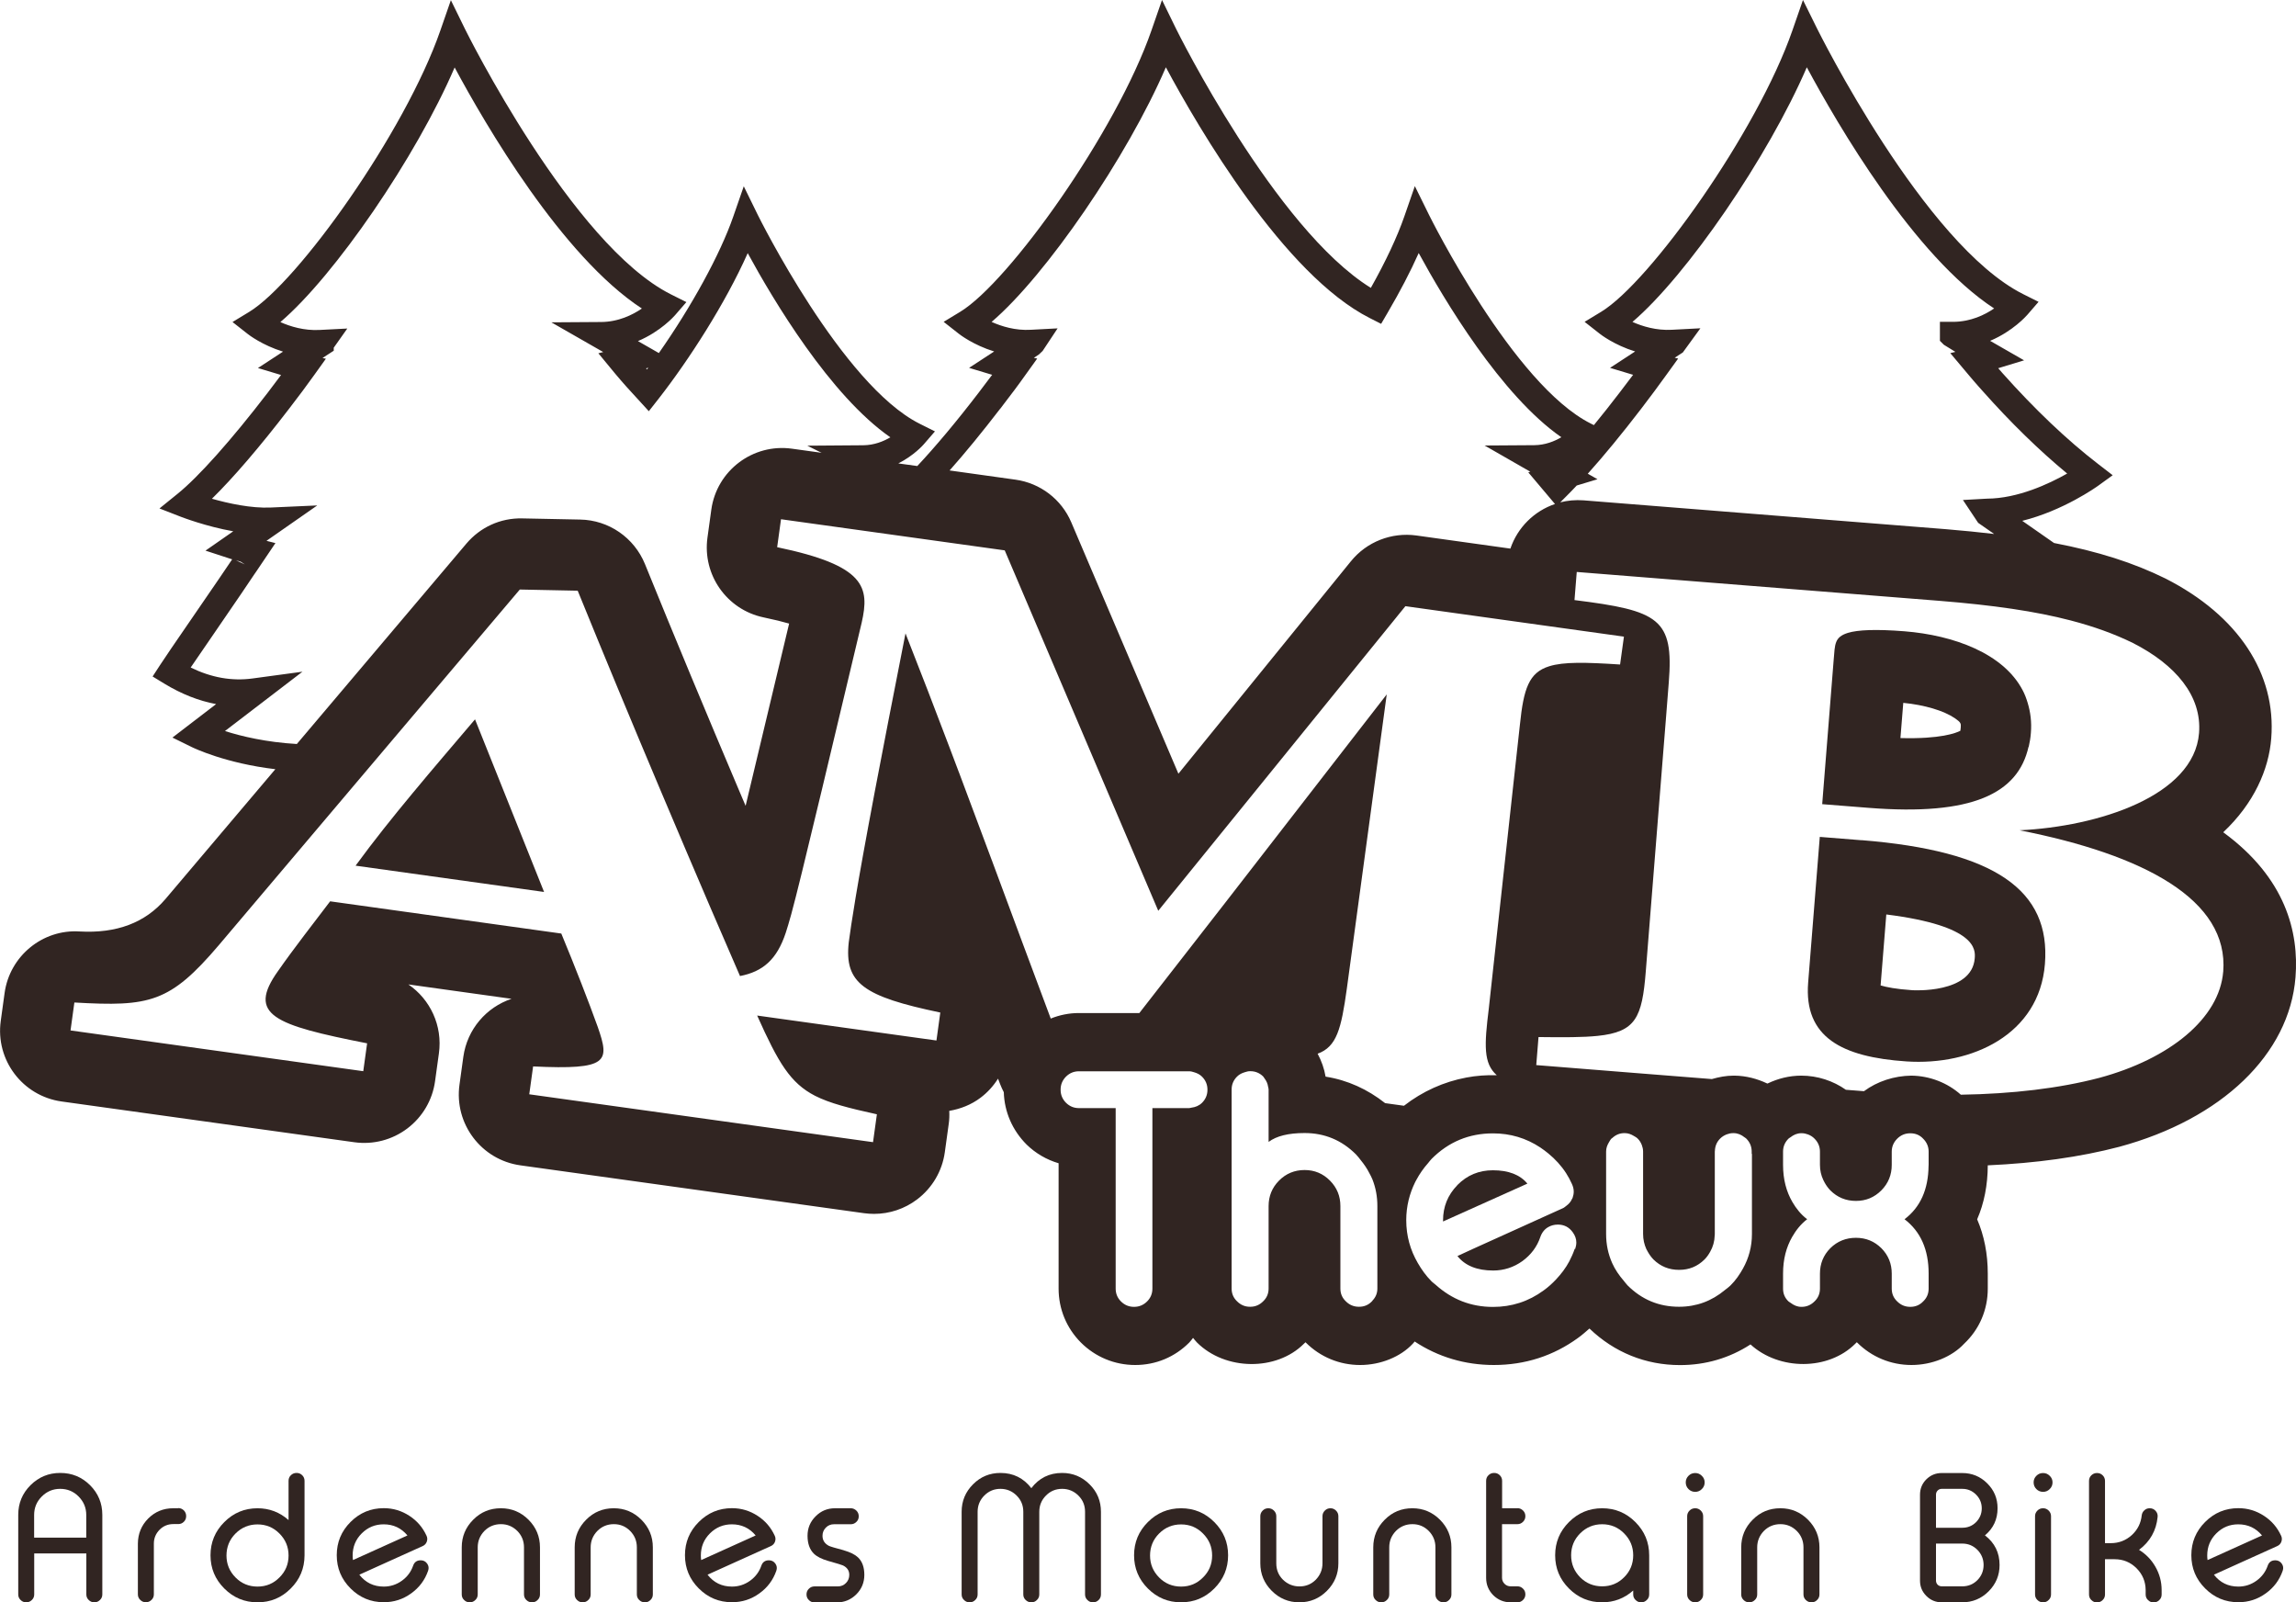
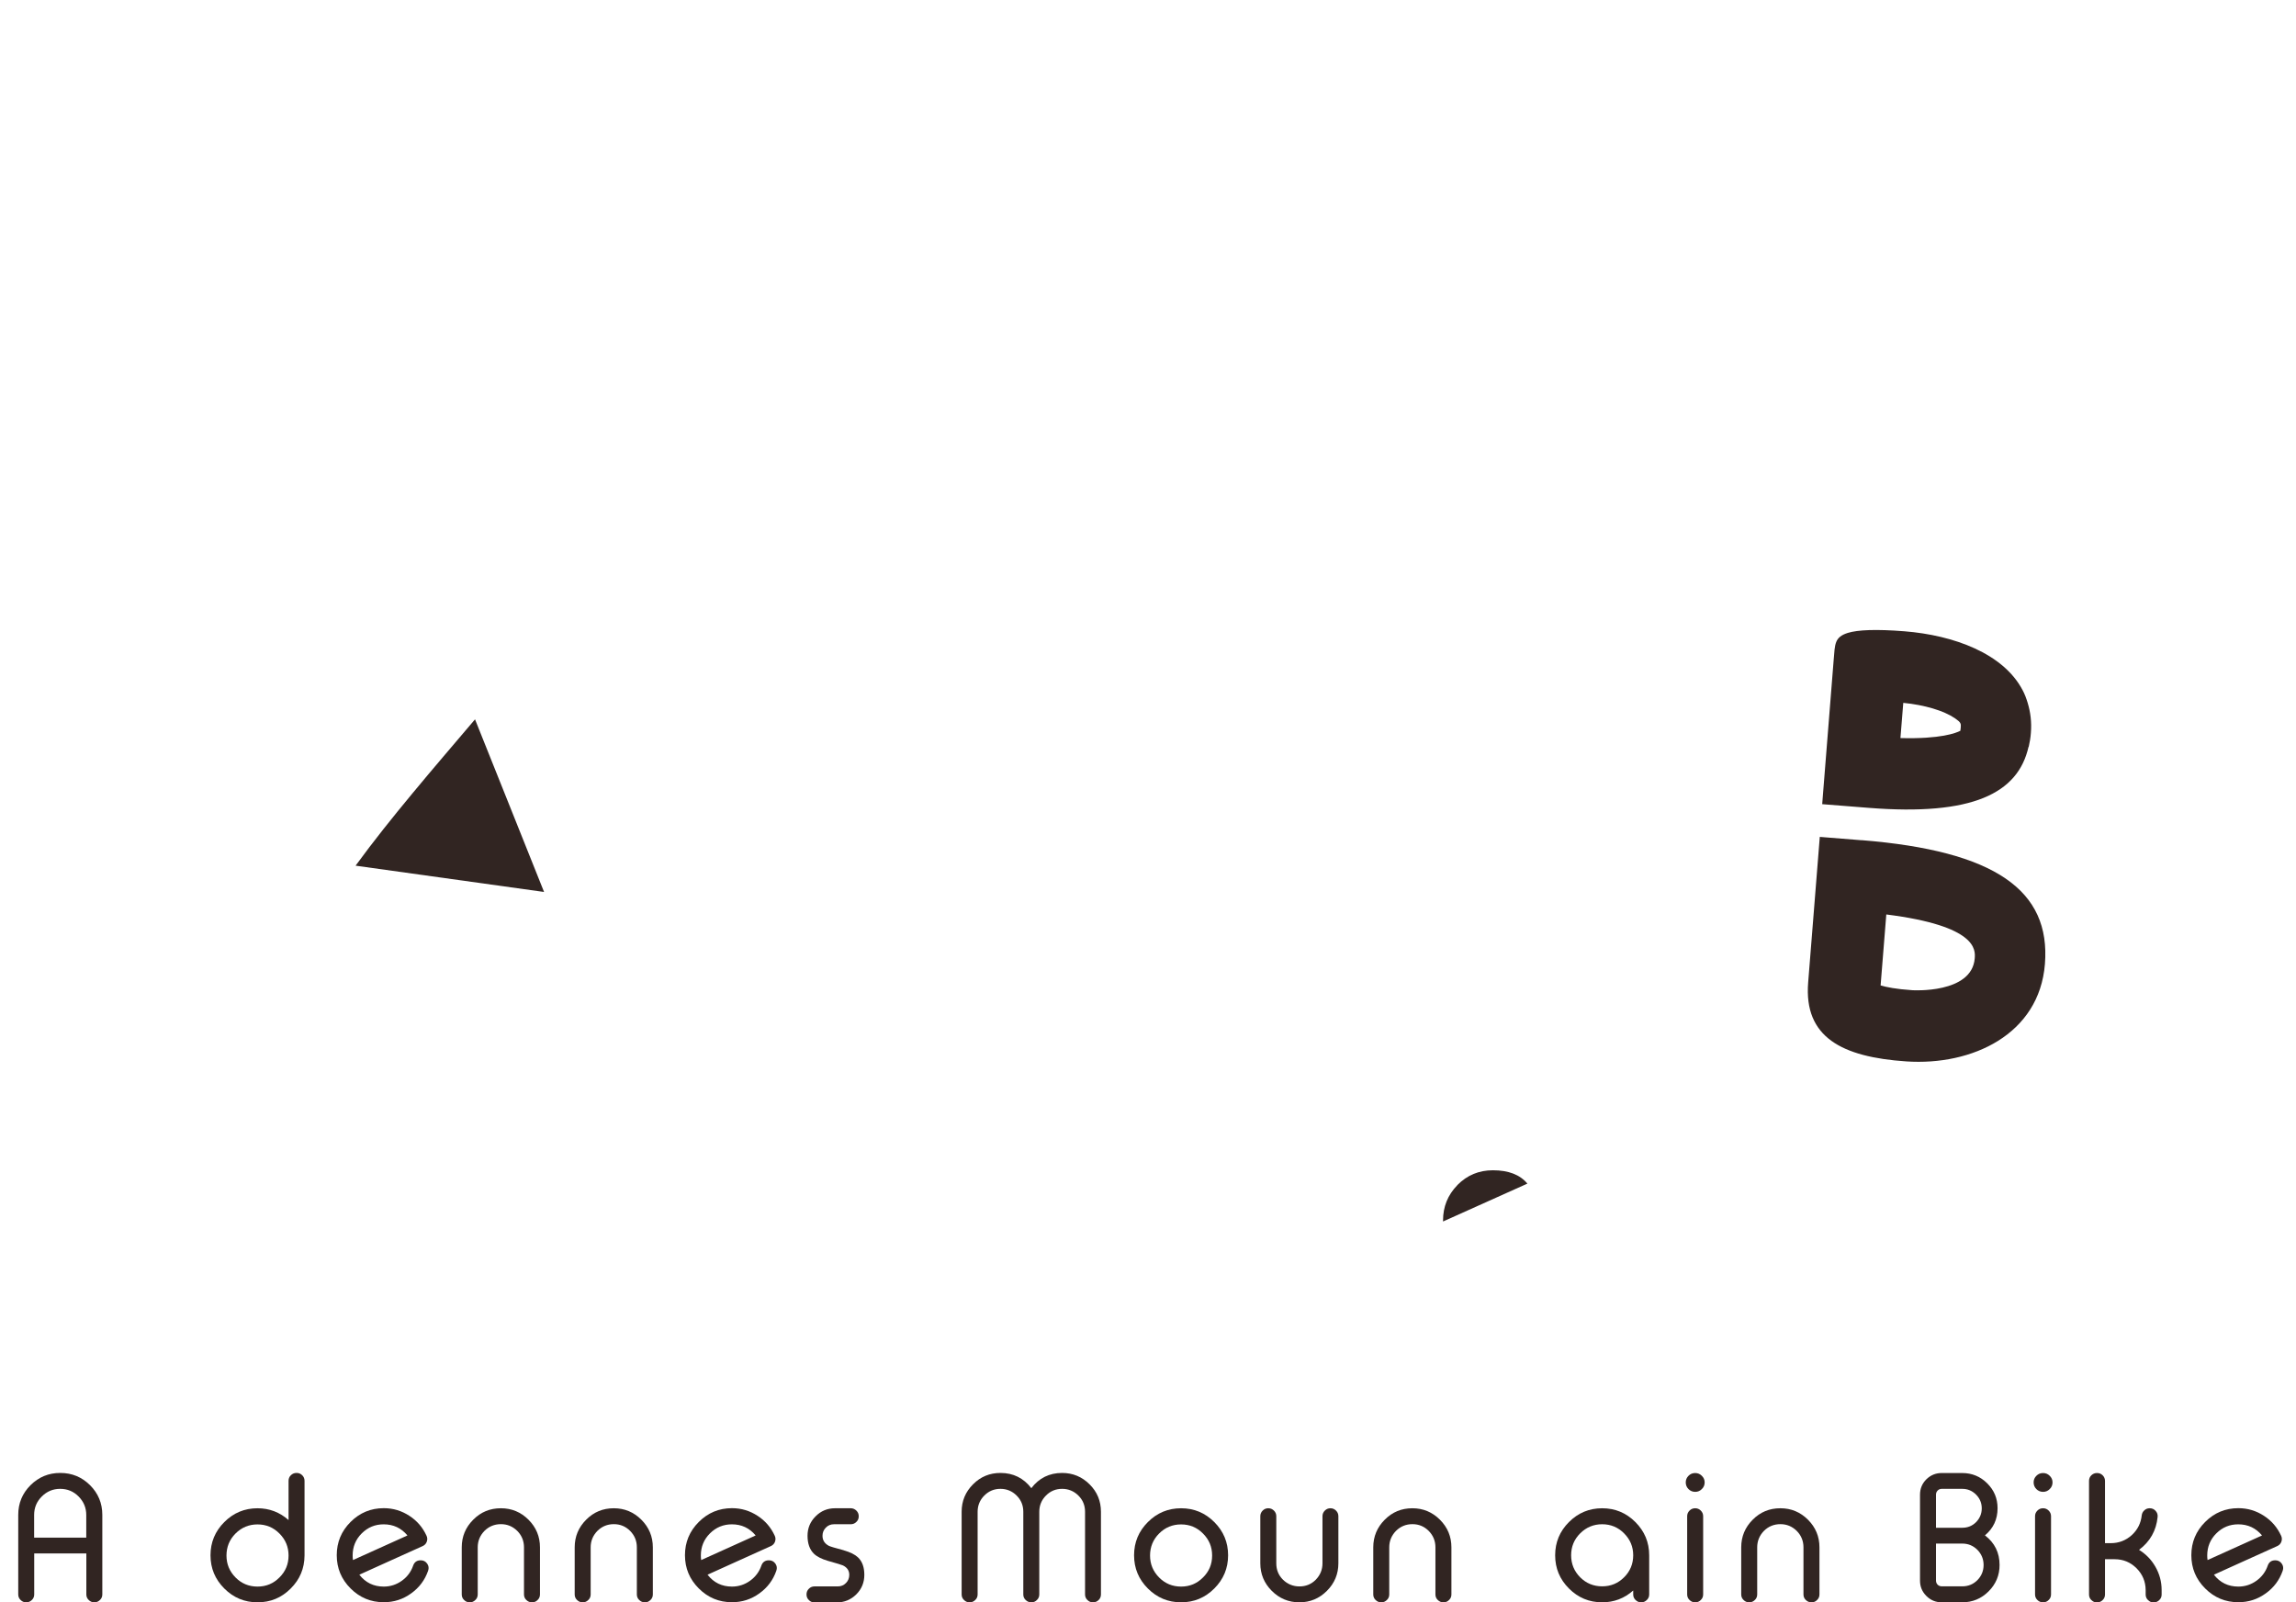
<svg xmlns="http://www.w3.org/2000/svg" id="Layer_2" data-name="Layer 2" viewBox="0 0 274.43 191.47">
  <defs>
    <style>
      .cls-1 {
        fill: #312522;
      }
    </style>
  </defs>
  <g id="Calque_2" data-name="Calque 2">
    <g>
      <path class="cls-1" d="m7.19,176.02c-1.38,0-2.56.49-3.54,1.46-.98.98-1.47,2.16-1.47,3.55v9.51c0,.26.09.48.28.66.19.19.4.28.66.28h.03c.25,0,.47-.09.66-.28.19-.18.28-.4.28-.66v-4.9h6.23v4.9c0,.26.09.48.28.66.19.19.41.28.66.28h.03c.25,0,.47-.09.66-.28.19-.18.28-.4.28-.66v-9.51c0-1.39-.49-2.57-1.47-3.55-.98-.97-2.16-1.46-3.55-1.46Zm3.12,7.73h-6.23v-2.71c0-.86.3-1.59.91-2.2.61-.61,1.34-.92,2.2-.92s1.6.3,2.21.92c.6.61.91,1.34.91,2.2v2.71Z" />
-       <path class="cls-1" d="m21.29,180.24h-.59c-1.17,0-2.17.41-2.99,1.23-.81.82-1.22,1.82-1.23,2.99v6.07c0,.26.09.48.28.66.19.19.4.28.66.28h.03c.25,0,.47-.09.66-.28.19-.18.28-.4.28-.66v-6.07c0-.64.23-1.19.68-1.65.45-.45,1-.68,1.65-.68h.59c.26,0,.48-.09.67-.28.18-.18.27-.4.27-.66v-.02c0-.26-.09-.48-.27-.67-.19-.18-.41-.28-.67-.28Z" />
      <path class="cls-1" d="m35.46,176.02h-.03c-.25,0-.47.09-.66.27-.19.18-.28.41-.28.67v4.69c-1.06-.94-2.3-1.41-3.71-1.41-1.55,0-2.87.55-3.97,1.65-1.1,1.1-1.65,2.42-1.65,3.97s.55,2.87,1.65,3.97c1.1,1.1,2.42,1.65,3.97,1.65s2.86-.54,3.96-1.64c1.1-1.09,1.65-2.41,1.66-3.95v-8.93c0-.26-.09-.48-.28-.67-.19-.18-.4-.27-.66-.27Zm-2.06,12.49c-.72.73-1.59,1.09-2.62,1.09s-1.91-.36-2.63-1.09c-.72-.73-1.08-1.6-1.08-2.62s.36-1.91,1.08-2.63c.73-.73,1.61-1.09,2.63-1.09s1.9.36,2.62,1.09c.73.73,1.09,1.6,1.09,2.63s-.36,1.9-1.09,2.62Z" />
      <path class="cls-1" d="m50.28,186.46c-.45,0-.75.21-.9.64-.25.73-.7,1.33-1.33,1.79-.65.47-1.38.71-2.18.71-1.21,0-2.18-.47-2.92-1.42.58-.26,1.84-.83,3.78-1.71,1.56-.71,2.83-1.28,3.79-1.71.24-.11.4-.28.49-.52.09-.25.08-.49-.03-.72-.45-.98-1.12-1.77-2.04-2.37-.93-.61-1.95-.92-3.07-.92-1.55,0-2.87.55-3.97,1.65-1.1,1.1-1.65,2.42-1.65,3.97s.55,2.87,1.65,3.97c1.1,1.1,2.42,1.65,3.97,1.65,1.21,0,2.3-.35,3.28-1.06.96-.69,1.63-1.58,2.02-2.7.11-.31.07-.59-.11-.85-.19-.27-.45-.4-.77-.4Zm-8.13-.58c0-1.03.36-1.91,1.08-2.63.73-.73,1.6-1.09,2.63-1.09,1.15,0,2.1.44,2.84,1.33l-6.51,2.94c-.03-.18-.04-.36-.04-.54Z" />
      <path class="cls-1" d="m59.86,180.24c-1.29,0-2.39.45-3.3,1.37-.91.91-1.37,2.01-1.37,3.3v5.63c0,.26.09.48.28.66.19.19.4.28.66.28h.03c.25,0,.47-.09.66-.28.19-.18.28-.4.28-.66v-5.63c0-.76.27-1.41.8-1.96.54-.54,1.2-.81,1.97-.81s1.41.27,1.96.81c.53.54.8,1.19.8,1.96v5.63c0,.26.09.48.28.66.19.19.41.28.67.28h.02c.26,0,.48-.09.66-.28.19-.18.28-.4.28-.66v-5.63c0-1.29-.46-2.39-1.37-3.3-.91-.91-2.01-1.37-3.29-1.37Z" />
      <path class="cls-1" d="m73.36,180.24c-1.29,0-2.39.45-3.3,1.37-.91.91-1.37,2.01-1.37,3.3v5.63c0,.26.09.48.28.66.19.19.4.28.66.28h.03c.25,0,.47-.09.66-.28.19-.18.28-.4.28-.66v-5.63c0-.76.27-1.41.8-1.96.54-.54,1.2-.81,1.97-.81s1.41.27,1.95.81c.53.54.8,1.19.8,1.96v5.63c0,.26.09.48.28.66.19.19.41.28.67.28h.02c.26,0,.48-.09.66-.28.19-.18.28-.4.28-.66v-5.63c0-1.29-.46-2.39-1.37-3.3-.91-.91-2.01-1.37-3.29-1.37Z" />
      <path class="cls-1" d="m91.9,186.46c-.45,0-.75.21-.9.64-.25.73-.7,1.33-1.33,1.79-.65.47-1.38.71-2.18.71-1.21,0-2.18-.47-2.92-1.42.58-.26,1.84-.83,3.78-1.71,1.56-.71,2.83-1.28,3.79-1.71.24-.11.4-.28.49-.52.09-.25.08-.49-.03-.72-.45-.98-1.12-1.77-2.04-2.37-.93-.61-1.95-.92-3.07-.92-1.55,0-2.87.55-3.97,1.65-1.1,1.1-1.65,2.42-1.65,3.97s.55,2.87,1.65,3.97c1.1,1.1,2.42,1.65,3.97,1.65,1.21,0,2.3-.35,3.28-1.06.96-.69,1.63-1.58,2.02-2.7.11-.31.07-.59-.11-.85-.19-.27-.45-.4-.77-.4Zm-8.13-.58c0-1.03.36-1.91,1.08-2.63.73-.73,1.61-1.09,2.63-1.09,1.15,0,2.1.44,2.84,1.33l-6.51,2.94c-.03-.18-.04-.36-.04-.54Z" />
      <path class="cls-1" d="m100.85,185.26c-1.03-.27-1.62-.45-1.78-.53-.51-.27-.76-.67-.76-1.2,0-.38.13-.7.4-.98.27-.27.59-.4.98-.4h2c.26,0,.48-.09.67-.28.19-.18.28-.4.28-.66v-.02c0-.26-.09-.48-.28-.67-.19-.18-.41-.28-.67-.28h-1.89c-.9,0-1.68.32-2.32.97-.64.64-.96,1.41-.96,2.32s.25,1.64.76,2.14c.36.35.93.64,1.69.86,1.07.3,1.66.48,1.78.54.51.25.76.62.76,1.13,0,.38-.13.71-.4.98-.27.27-.59.4-.98.4h-2.79c-.25,0-.47.09-.66.28-.19.18-.28.41-.28.67v.02c0,.26.09.48.28.66.18.19.4.28.66.28h2.68c.91,0,1.68-.32,2.33-.96.64-.64.96-1.42.96-2.33s-.25-1.61-.76-2.09c-.36-.34-.92-.62-1.69-.84Z" />
      <path class="cls-1" d="m126.95,176.02c-1.53,0-2.76.61-3.68,1.82-.93-1.21-2.16-1.82-3.69-1.82-1.28,0-2.38.45-3.28,1.36-.91.91-1.36,2-1.36,3.28v9.88c0,.26.09.48.28.66.19.19.4.28.66.28h.03c.25,0,.47-.09.66-.28.19-.18.28-.4.28-.66v-9.88c0-.76.27-1.41.8-1.94.54-.54,1.18-.8,1.93-.8s1.4.27,1.93.8c.54.53.8,1.18.8,1.94v9.88c0,.26.09.48.28.66.19.19.41.28.67.28h.02c.26,0,.48-.09.66-.28.19-.18.28-.4.28-.66v-9.88c0-.76.27-1.41.8-1.94.53-.54,1.18-.8,1.93-.8s1.41.27,1.94.8c.54.53.8,1.18.8,1.94v9.88c0,.26.09.48.28.66.18.19.4.28.66.28h.02c.26,0,.48-.09.67-.28.18-.18.27-.4.27-.66v-9.88c0-1.28-.45-2.38-1.36-3.28-.9-.9-2-1.36-3.28-1.36Z" />
      <path class="cls-1" d="m141.17,180.24c-1.55,0-2.87.55-3.97,1.65-1.1,1.1-1.65,2.42-1.65,3.97s.55,2.87,1.65,3.97c1.1,1.1,2.42,1.65,3.97,1.65s2.87-.55,3.97-1.65c1.1-1.1,1.65-2.42,1.65-3.97s-.55-2.87-1.65-3.97c-1.1-1.1-2.42-1.65-3.97-1.65Zm2.62,8.27c-.72.73-1.59,1.09-2.62,1.09s-1.91-.36-2.63-1.09c-.72-.73-1.08-1.6-1.08-2.62s.36-1.91,1.08-2.63c.73-.73,1.6-1.09,2.63-1.09s1.9.36,2.62,1.09c.73.73,1.09,1.6,1.09,2.63s-.36,1.9-1.09,2.62Z" />
      <path class="cls-1" d="m159.04,180.24h-.02c-.26,0-.48.09-.67.28-.19.19-.28.41-.28.67v5.63c0,.76-.27,1.41-.8,1.96-.54.54-1.19.8-1.95.8s-1.42-.27-1.97-.8c-.54-.54-.8-1.19-.8-1.96v-5.63c0-.26-.09-.48-.28-.67-.19-.18-.4-.28-.66-.28h-.03c-.25,0-.47.09-.66.28-.19.19-.28.41-.28.67v5.63c0,1.28.46,2.38,1.37,3.29.91.91,2.01,1.37,3.3,1.37s2.38-.46,3.29-1.37c.91-.91,1.37-2.01,1.37-3.29v-5.63c0-.26-.09-.48-.28-.67-.18-.18-.4-.28-.66-.28Z" />
      <path class="cls-1" d="m168.81,180.24c-1.29,0-2.39.45-3.3,1.37-.91.91-1.37,2.01-1.37,3.3v5.63c0,.26.09.48.28.66.19.19.4.28.66.28h.03c.25,0,.47-.09.66-.28.19-.18.28-.4.28-.66v-5.63c0-.76.27-1.41.8-1.96.54-.54,1.2-.81,1.97-.81s1.41.27,1.95.81c.53.54.8,1.19.8,1.96v5.63c0,.26.09.48.28.66.19.19.41.28.67.28h.02c.26,0,.48-.09.66-.28.19-.18.28-.4.28-.66v-5.63c0-1.29-.46-2.39-1.37-3.3-.91-.91-2.01-1.37-3.29-1.37Z" />
-       <path class="cls-1" d="m181.39,180.24h-1.85v-3.28c0-.26-.09-.48-.28-.67-.19-.18-.4-.27-.66-.27h-.03c-.25,0-.47.09-.66.27-.19.18-.28.41-.28.67v11.6c0,.8.28,1.49.85,2.07.58.57,1.27.85,2.08.85h.82c.25,0,.47-.09.66-.28.18-.18.28-.4.28-.66v-.02c0-.26-.09-.49-.28-.67-.19-.19-.41-.28-.66-.28h-.82c-.29,0-.53-.1-.73-.3-.2-.2-.3-.44-.3-.72v-6.41h1.85c.25,0,.47-.09.66-.28.18-.18.28-.4.28-.66v-.02c0-.26-.09-.48-.28-.67-.19-.18-.41-.28-.66-.28Z" />
      <path class="cls-1" d="m191.5,180.24c-1.55,0-2.87.55-3.97,1.65-1.1,1.1-1.65,2.42-1.65,3.97s.55,2.87,1.65,3.97c1.1,1.1,2.42,1.65,3.97,1.65,1.41,0,2.65-.47,3.71-1.41v.47c0,.26.09.48.28.66.19.19.4.28.66.28h.03c.25,0,.47-.09.66-.28.19-.18.28-.4.28-.66v-4.68c0-1.55-.55-2.87-1.65-3.97-1.1-1.1-2.42-1.65-3.97-1.65Zm2.62,8.25c-.72.72-1.59,1.08-2.62,1.08s-1.91-.36-2.63-1.08c-.72-.73-1.08-1.6-1.08-2.63s.36-1.9,1.08-2.62c.73-.73,1.61-1.09,2.63-1.09s1.9.36,2.62,1.09c.73.73,1.09,1.6,1.09,2.62s-.36,1.91-1.09,2.63Z" />
      <path class="cls-1" d="m202.62,176.03c-.32,0-.58.11-.8.33-.22.22-.33.48-.33.79s.11.58.33.8c.22.22.49.33.8.33s.57-.11.79-.33c.23-.22.34-.49.34-.8s-.11-.57-.34-.79c-.22-.22-.48-.33-.79-.33Z" />
      <path class="cls-1" d="m202.63,180.24h-.02c-.26,0-.48.09-.67.28-.19.19-.28.41-.28.67v9.35c0,.26.09.48.28.66.18.19.41.28.67.28h.02c.26,0,.48-.09.66-.28.19-.18.28-.4.28-.66v-9.35c0-.26-.09-.48-.28-.67-.18-.18-.4-.28-.66-.28Z" />
      <path class="cls-1" d="m212.79,180.24c-1.29,0-2.39.45-3.3,1.37-.91.91-1.37,2.01-1.37,3.3v5.63c0,.26.09.48.28.66.19.19.4.28.66.28h.03c.25,0,.47-.09.66-.28.19-.18.28-.4.28-.66v-5.63c0-.76.27-1.41.8-1.96.54-.54,1.2-.81,1.97-.81s1.41.27,1.96.81c.53.54.8,1.19.8,1.96v5.63c0,.26.09.48.28.66.19.19.41.28.67.28h.02c.26,0,.48-.09.66-.28.19-.18.28-.4.28-.66v-5.63c0-1.29-.46-2.39-1.37-3.3-.91-.91-2.01-1.37-3.29-1.37Z" />
      <path class="cls-1" d="m237.25,183.48c1.01-.84,1.51-1.92,1.51-3.24,0-1.17-.41-2.16-1.24-2.98-.82-.82-1.82-1.23-2.99-1.23h-2.45c-.71,0-1.32.25-1.83.75-.51.51-.76,1.12-.76,1.84v10.27c0,.71.25,1.32.76,1.83.51.51,1.12.76,1.83.76h2.45c1.23,0,2.29-.44,3.16-1.31.87-.87,1.31-1.92,1.31-3.15,0-1.47-.58-2.65-1.75-3.54Zm-5.85-4.87c0-.19.07-.36.2-.49.14-.14.3-.2.49-.2h2.45c.65,0,1.19.23,1.65.69.45.45.68,1,.68,1.64s-.23,1.19-.68,1.65c-.45.45-1,.67-1.65.67h-3.14s0-3.94,0-3.94Zm4.95,10.22c-.5.5-1.1.74-1.81.74h-2.45c-.19,0-.36-.07-.49-.19-.13-.14-.2-.3-.2-.5v-4.42h3.14c.71,0,1.31.25,1.81.75.49.5.74,1.11.74,1.81s-.25,1.31-.74,1.81Z" />
      <path class="cls-1" d="m244.21,180.24h-.02c-.26,0-.48.09-.67.28-.19.19-.28.41-.28.67v9.35c0,.26.09.48.28.66.18.19.41.28.67.28h.02c.26,0,.48-.09.66-.28.19-.18.28-.4.28-.66v-9.35c0-.26-.09-.48-.28-.67-.18-.18-.4-.28-.66-.28Z" />
      <path class="cls-1" d="m244.2,176.03c-.32,0-.58.11-.8.33-.22.22-.33.48-.33.79s.11.58.33.8c.22.22.49.33.8.33s.57-.11.79-.33c.23-.22.34-.49.34-.8s-.11-.57-.34-.79c-.22-.22-.48-.33-.79-.33Z" />
      <path class="cls-1" d="m255.67,185.21c1.32-.99,2.06-2.3,2.22-3.93.03-.28-.05-.52-.24-.73-.18-.2-.41-.31-.69-.31h-.03c-.24,0-.45.08-.63.25-.18.16-.28.36-.31.6-.1.93-.49,1.72-1.19,2.36-.71.64-1.55.96-2.5.96h-.7v-7.44c0-.26-.09-.48-.28-.67-.19-.18-.4-.27-.66-.27h-.03c-.25,0-.47.09-.66.27-.19.18-.28.41-.28.67v13.58c0,.26.09.48.28.66.19.19.4.28.66.28h.03c.25,0,.47-.09.66-.28.19-.18.28-.4.28-.66v-4.22h1.15c1.02,0,1.9.36,2.62,1.08.72.72,1.08,1.59,1.09,2.61v.53c0,.26.09.48.28.66.19.19.4.28.66.28h.03c.25,0,.47-.09.66-.28.19-.18.28-.4.28-.66v-.53c0-1-.25-1.93-.75-2.8-.48-.84-1.13-1.5-1.95-2.01Z" />
      <path class="cls-1" d="m271.95,186.46c-.45,0-.75.21-.9.64-.25.73-.7,1.33-1.33,1.79-.65.47-1.38.71-2.18.71-1.21,0-2.18-.47-2.92-1.42.58-.26,1.84-.83,3.78-1.71,1.56-.71,2.83-1.28,3.79-1.71.24-.11.4-.28.49-.52.09-.25.08-.49-.03-.72-.45-.98-1.12-1.77-2.04-2.37-.93-.61-1.95-.92-3.07-.92-1.55,0-2.87.55-3.97,1.65-1.1,1.1-1.65,2.42-1.65,3.97s.55,2.87,1.65,3.97c1.1,1.1,2.42,1.65,3.97,1.65,1.21,0,2.3-.35,3.28-1.06.96-.69,1.63-1.58,2.02-2.7.11-.31.07-.59-.11-.85-.19-.27-.45-.4-.77-.4Zm-8.13-.58c0-1.03.36-1.91,1.08-2.63.73-.73,1.6-1.09,2.63-1.09,1.15,0,2.1.44,2.84,1.33l-6.51,2.94c-.03-.18-.04-.36-.04-.54Z" />
      <path class="cls-1" d="m222.5,100.41l-4.99-.4-1.39,17.41c-.52,6.53,4.03,8.9,11.73,9.42,7.85.53,15.9-3.21,16.57-11.64.7-8.8-5.95-13.52-21.93-14.8Zm13.53,14.12c-.34,4.24-7.41,3.81-7.48,3.8-1.94-.13-3.1-.37-3.77-.57l.68-8.48c10.88,1.37,10.65,4.24,10.57,5.25Z" />
-       <path class="cls-1" d="m265.74,99.45c3.67-3.45,5.44-7.5,5.73-11.21.62-7.74-3.95-14.68-12.63-19.1-3.83-1.89-8.07-3.24-13.33-4.25l-3.8-2.65c4.91-1.22,8.86-4.04,9.07-4.19l1.74-1.26-1.7-1.31c-3.77-2.9-7.63-6.58-11.49-10.91l-.4-.46s-.06-.07-.09-.11l3.09-.94-4.06-2.33c2.73-1.15,4.34-2.99,4.44-3.1l1.35-1.56-1.84-.92c-11.84-5.94-24.49-31.46-24.62-31.71L215.5,0l-1.26,3.63c-4.19,12.08-17,30.07-22.86,33.63l-1.98,1.2,1.82,1.43c.1.08,1.72,1.34,4.22,2.11l-3,1.96,2.76.83-.14.18c-.48.65-.97,1.29-1.45,1.91-1.06,1.39-2.1,2.7-3.1,3.92l-.38-.19c-9.27-4.65-19.22-24.72-19.32-24.92l-1.7-3.45-1.26,3.63c-.84,2.42-2.21,5.35-4,8.53-11.44-7.08-23.16-30.71-23.28-30.96L138.89,0l-1.26,3.63c-4.19,12.08-17,30.07-22.86,33.63l-1.98,1.2,1.82,1.43c.1.08,1.72,1.34,4.22,2.11l-3,1.96,2.76.83c-.05.06-.09.12-.14.18-.49.65-.97,1.29-1.45,1.92-2.67,3.49-5.21,6.51-7.36,8.8l-2.25-.31h-.02c1.87-.95,2.96-2.19,3.03-2.27l1.35-1.56-1.84-.92c-9.27-4.65-19.22-24.72-19.32-24.92l-1.69-3.45-1.26,3.63c-1.57,4.52-4.97,10.71-8.89,16.3l-2.5-1.43c2.73-1.15,4.34-2.99,4.44-3.1l1.35-1.56-1.84-.92c-11.85-5.94-24.5-31.46-24.62-31.71l-1.69-3.45-1.26,3.63c-4.19,12.08-17,30.07-22.86,33.63l-1.98,1.2,1.82,1.43c.1.08,1.72,1.34,4.22,2.11l-3,1.96,2.76.83-.14.19c-.48.65-.96,1.28-1.44,1.91-4.34,5.66-8.28,10.08-10.8,12.11l-2.15,1.74,2.57,1c.17.06,2.94,1.14,6.25,1.73l-3.32,2.31,3.06,1s.04.01.13.04c-.53.79-1.05,1.56-1.56,2.3-1.42,2.08-2.7,3.95-3.8,5.54-1.5,2.18-2.63,3.83-3.25,4.78l-.9,1.38,1.41.86c2.04,1.24,4.1,2.05,6.18,2.44l-5.22,4,2.32,1.14c.27.13,4.05,1.94,9.98,2.64l-13.13,15.51q-3.63,4.26-10.28,3.88c-4.41-.28-8.34,2.94-8.95,7.35l-.46,3.34c-.65,4.67,2.61,8.98,7.28,9.63l34.99,4.87c2.25.31,4.52-.28,6.33-1.65s3-3.39,3.31-5.64l.46-3.33c.46-3.31-1.04-6.46-3.65-8.24l12.33,1.72c-3,1-5.3,3.63-5.76,6.93l-.46,3.33c-.65,4.67,2.61,8.99,7.28,9.64l41.09,5.72c.39.05.79.08,1.18.08,1.85,0,3.66-.6,5.15-1.73,1.81-1.37,3-3.39,3.31-5.64l.46-3.33c.08-.54.1-1.08.07-1.61,1.34-.23,2.63-.73,3.74-1.57.84-.63,1.54-1.41,2.09-2.28.08.22.16.44.25.65.13.34.28.66.44.97.07,2.33,1.01,4.54,2.73,6.26,1.08,1.05,2.39,1.81,3.82,2.23v14.98c0,2.44.95,4.72,2.66,6.44,1.73,1.73,4.04,2.69,6.5,2.69s4.73-.95,6.46-2.69c.17-.17.3-.37.45-.55.16.18.3.39.47.55,3.39,3.38,9.5,3.43,12.77.16.07-.06.13-.13.2-.19.02.02.03.03.05.05,1.73,1.72,4.03,2.67,6.48,2.67s4.84-.98,6.29-2.54c.09-.08.15-.18.23-.27,2.78,1.84,6,2.81,9.46,2.81,3.74,0,7.13-1.1,10.07-3.24.49-.35.92-.74,1.36-1.12,2.97,2.85,6.71,4.37,10.83,4.37,3.07,0,5.93-.85,8.42-2.47,3.43,3.14,9.31,3.13,12.52-.08.06-.06.12-.12.18-.18.01.01.02.02.04.03,1.73,1.73,4.04,2.69,6.5,2.69s4.85-.99,6.29-2.54c1.83-1.72,2.83-4.06,2.83-6.59v-1.78c0-2.37-.43-4.55-1.27-6.5.84-1.93,1.26-4.1,1.27-6.45,5.74-.26,11.01-.98,15.7-2.21,12.27-3.31,20.35-11.07,21.08-20.26.43-5.42-1.19-11.88-8.62-17.32Zm-77.25-41.44l2.45-.74-1.16-.66c1.95-2.17,4.11-4.8,6.38-7.76.49-.64.98-1.29,1.6-2.12.47-.63.94-1.28,1.41-1.93l1.41-1.95-.41-.1.97-.63,2.1-2.89-3.42.18c-1.85.1-3.51-.41-4.7-.94,6.52-5.56,16.23-19.74,20.84-30.43,3.65,6.8,12.81,22.57,22.39,28.82-1.12.77-2.81,1.59-4.89,1.6h-1.59s0,2.27,0,2.27l.47.47,1.38.85-.61.15,2.06,2.45c.44.53.9,1.06,1.35,1.57l.42.47c3.38,3.81,6.79,7.13,10.14,9.9-2.15,1.22-5.89,2.98-9.58,3l-2.88.16,1.82,2.73,1.91,1.33c-1.8-.21-3.69-.4-5.74-.57l-43.35-3.45c-.96-.07-1.89.02-2.77.24l.78-.78c.39-.39.8-.81,1.21-1.25Zm-68.94-9.16c.49-.63.98-1.29,1.48-1.95l.14-.18c.47-.63.94-1.27,1.4-1.92l1.4-1.95-.4-.09.61-.4.44-.42,1.79-2.7-3.19.17c-1.87.11-3.51-.41-4.7-.94,6.52-5.56,16.23-19.74,20.83-30.43,3.9,7.27,14.12,24.8,24.39,29.98l1.34.68.76-1.3c1.49-2.54,2.75-4.96,3.73-7.16,3.03,5.57,9.85,17.02,17.05,22.01-.83.49-1.94.94-3.25.95l-5.92.04,5.46,3.13-.24.08,3.19,3.78c-2.48.84-4.47,2.8-5.33,5.33l-11.25-1.57c-2.96-.4-5.92.75-7.81,3.08l-20.62,25.39-12.8-30.03c-1.17-2.76-3.71-4.7-6.68-5.11l-7.87-1.1c1.85-2.08,3.89-4.57,6.05-7.38Zm-42.06-4.91c-.05.07-.11.14-.16.21l-.02-.03s-.06-.07-.09-.1l.27-.08Zm-50.59,43.41l9.25-7.08-5.98.81c-2.47.33-4.9-.1-7.38-1.31.6-.88,1.36-1.98,2.25-3.28,1.09-1.59,2.38-3.46,3.8-5.55.52-.76,1.06-1.56,1.55-2.3.08-.1.14-.2.23-.33l2.3-3.41-1.07-.27,6.07-4.23-5.54.25c-2.37.11-5.11-.5-7.05-1.05,2.53-2.48,5.72-6.19,9.21-10.74.49-.64.98-1.29,1.61-2.12.47-.63.94-1.28,1.41-1.93l1.39-1.94-.4-.09,1.34-.87v-.36l1.62-2.29-3.3.17c-1.86.1-3.51-.41-4.7-.94,6.52-5.56,16.23-19.74,20.83-30.43,3.65,6.8,12.81,22.56,22.38,28.81-1.13.77-2.82,1.6-4.88,1.61l-5.94.04,6.2,3.55-.58.15,2.03,2.46c.45.53.9,1.06,1.35,1.56l2.65,2.9,1.17-1.49c3.61-4.62,7.98-11.39,10.65-17.4,3.03,5.57,9.85,17.02,17.05,22.01-.83.49-1.94.94-3.25.95l-6.68.05,1.71.85-3.54-.49c-4.67-.65-8.99,2.61-9.64,7.28l-.46,3.34c-.62,4.45,2.31,8.62,6.71,9.54,1.3.27,2.29.52,3.05.74-2.13,8.94-3.69,15.49-4.86,20.35-.12.5-.23.97-.34,1.43-.2-.48-.4-.95-.61-1.43-4.12-9.71-7.95-18.91-11.42-27.46-1.29-3.16-4.33-5.26-7.74-5.32l-6.92-.14c-2.63-.06-5.03,1.06-6.69,3.02l-20.26,23.94c-3.65-.21-6.62-.92-8.56-1.54Zm1.3-20.39c.16.05.34.1.56.16l.51.33-1.07-.49Zm116.12,63.28c0,.6-.22,1.12-.65,1.55-.36.35-.79.52-1.27.58-.09.01-.17.05-.26.05h-4.4v21.57c0,.6-.21,1.11-.63,1.53-.43.43-.95.65-1.55.65h-.03c-.6,0-1.12-.22-1.55-.65-.42-.42-.63-.93-.63-1.53v-21.57h-4.4c-.59,0-1.1-.21-1.53-.63-.43-.43-.65-.95-.65-1.55v-.04c0-.6.22-1.12.65-1.55.43-.42.94-.63,1.53-.63h13.19c.22,0,.41.06.6.12.34.1.66.25.93.52.43.43.65.95.65,1.55v.04Zm20.31,21.88v1.86c0,.58-.21,1.05-.59,1.45-.02.03-.03.06-.06.08-.41.43-.92.65-1.53.65h-.04c-.6,0-1.12-.22-1.55-.65-.43-.41-.65-.91-.65-1.53v-9.85c0-1.19-.41-2.2-1.24-3.04-.84-.85-1.85-1.27-3.04-1.27s-2.22.42-3.06,1.27c-.83.84-1.24,1.85-1.24,3.04v9.85c0,.61-.22,1.12-.65,1.53-.43.43-.94.65-1.53.65h-.06c-.59,0-1.1-.22-1.53-.65-.43-.41-.65-.91-.65-1.53v-23.78c0-.6.22-1.12.65-1.55.27-.27.59-.42.93-.52.19-.06.39-.12.6-.12,0,0,0,0,0,0h.06c.59,0,1.1.21,1.53.63.07.07.1.16.16.23.23.3.38.63.43,1,.02.11.06.2.06.32v6.27c.95-.71,2.38-1.06,4.3-1.06,2.39,0,4.44.85,6.15,2.56.22.22.38.46.57.69.4.49.75,1,1.02,1.54.13.25.27.49.37.75.39.99.59,2.04.59,3.19v7.99Zm.93-20.29c-2.1-1.66-4.5-2.76-7.12-3.17-.16-.96-.49-1.88-.95-2.74,2.29-.83,2.82-2.97,3.49-7.77l3.37-24.85,1.4-10.32c-2.91,3.75-5.89,7.6-8.91,11.49-6.86,8.86-13.9,17.94-20.66,26.59h-7.23c-1.16,0-2.3.23-3.36.66-2.27-6.05-4.6-12.34-6.98-18.75v-.05h-.02c-1.3-3.49-2.62-7.01-3.94-10.54-.02-.05-.04-.1-.06-.15-.37-.98-.74-1.96-1.11-2.94-1.73-4.56-3.48-9.12-5.25-13.6-1.55,7.87-2.73,13.96-3.64,18.74-2.32,12.28-2.82,15.83-3.14,18.16-.55,4.89,1.74,6.49,10.94,8.41l-.46,3.34-11.16-1.55-10.27-1.43c2.53,5.65,3.96,8.07,6.92,9.59,1.75.89,4.03,1.47,7.39,2.21l-.46,3.33-41.09-5.72.46-3.33c9.04.43,9.17-.56,7.73-4.71-1.04-2.9-2.74-7.27-4.36-11.17l-27.63-3.85c-1.95,2.57-4.41,5.72-6.22,8.32-3.77,5.26-.47,6.46,10.64,8.65l-.46,3.33-34.99-4.87.46-3.34c9.02.52,11.41.03,17.28-6.87l19.99-23.62,15.97-18.86,6.92.14c3.2,7.87,6.51,15.83,9.85,23.74,1.99,4.71,3.98,9.39,5.97,14.03,1.2,2.79,2.39,5.53,3.58,8.28,2.73-.53,4.41-1.97,5.47-5.18.18-.55.38-1.22.65-2.19.63-2.32,1.63-6.41,3.69-15,1.19-4.95,2.72-11.38,4.73-19.85.97-4.27.45-6.83-10.1-9.03l.46-3.34,26.74,3.72,10.11,23.73,8.24,19.34,12.06-14.86,17.48-21.54,12.05,1.68,14.07,1.96-.46,3.33c-4.13-.27-6.75-.33-8.47.21-2.44.75-3.06,2.7-3.5,6.95l-.87,7.91-2.52,23.01-.33,3.02c-.55,4.43-.65,6.56.95,7.98-1.22-.03-2.44.05-3.64.28-2.67.5-5.23,1.64-7.45,3.37l-2.24-.31Zm22.66,17.4c-.18.53-.4,1.02-.65,1.5-.42.79-.96,1.5-1.57,2.15-.45.48-.94.93-1.5,1.33-1.8,1.32-3.82,1.97-6.05,1.97-2.65,0-4.92-.91-6.86-2.65-.15-.14-.32-.24-.47-.39-.68-.68-1.21-1.43-1.66-2.21-.89-1.53-1.38-3.23-1.38-5.12,0-1.66.39-3.17,1.07-4.55.04-.09.1-.18.14-.26.38-.71.85-1.39,1.42-2.03.14-.16.25-.33.41-.49,2.03-2.03,4.47-3.04,7.33-3.04,2.07,0,3.95.56,5.66,1.69.33.22.64.46.94.7.84.69,1.56,1.47,2.14,2.37.26.41.49.83.69,1.28.14.3.22.61.22.92,0,.25-.05.5-.14.76-.01.04-.05.07-.06.1-.15.36-.4.63-.7.85-.13.09-.23.2-.39.27-.52.24-1.12.5-1.75.79-1.38.62-3,1.35-4.88,2.21-3.4,1.53-5.39,2.44-5.98,2.72.91,1.15,2.34,1.73,4.27,1.73,1.28,0,2.45-.38,3.5-1.13,1.02-.75,1.74-1.7,2.14-2.88.2-.57.53-.95.96-1.19.32-.18.69-.29,1.14-.29.37,0,.7.08,1,.23.3.16.56.39.78.7.28.39.42.79.42,1.21,0,.25-.05.51-.14.78Zm21.18-11.34v9.58c0,1.52-.38,2.88-1.07,4.12-.4.71-.86,1.4-1.49,2.02-.21.21-.44.37-.67.55-1.57,1.31-3.39,2-5.48,2-2.4,0-4.45-.85-6.16-2.56-.17-.17-.28-.35-.43-.52-.58-.67-1.06-1.37-1.4-2.13-.48-1.07-.73-2.23-.73-3.49v-9.85c0-.4.13-.76.33-1.09.1-.16.18-.33.32-.47.02-.02.05-.03.08-.05.42-.39.9-.59,1.45-.59h.06c.4,0,.75.14,1.08.34.15.09.31.17.45.31.24.23.39.5.5.78.09.24.15.5.15.77v9.85c0,.66.14,1.26.39,1.81.05.11.11.22.18.33.18.32.4.63.67.91.84.83,1.86,1.24,3.06,1.24s2.2-.41,3.04-1.24c.28-.28.49-.59.67-.91.34-.59.53-1.25.55-1.98,0-.06.01-.11.01-.16v-9.85s.01-.05.01-.07c.02-.57.22-1.07.63-1.48.23-.23.5-.39.78-.5.24-.09.49-.15.77-.15h.04c.51,0,.94.19,1.31.49.07.06.16.09.22.16.43.43.65.95.65,1.55v.28Zm21.12,1.31s-.01.08-.01.13c-.03,2.81-.98,4.94-2.87,6.37,1.92,1.47,2.88,3.63,2.88,6.5v1.79c0,.61-.22,1.12-.65,1.53-.41.43-.92.65-1.53.65h-.03c-.6,0-1.12-.22-1.55-.65-.43-.41-.65-.91-.65-1.53v-1.79c0-1.19-.41-2.2-1.24-3.04-.84-.83-1.85-1.24-3.04-1.24s-2.22.41-3.06,1.24c-.83.84-1.24,1.85-1.24,3.04v1.79c0,.61-.22,1.12-.65,1.53-.43.43-.94.65-1.53.65h-.05c-.49,0-.9-.19-1.28-.48-.08-.06-.17-.1-.25-.17-.43-.41-.65-.91-.65-1.53v-1.79c0-1.73.39-3.17,1.09-4.39.46-.8,1.03-1.53,1.79-2.11-.75-.57-1.31-1.28-1.77-2.07-.71-1.22-1.11-2.68-1.11-4.43v-1.58c0-.6.22-1.12.65-1.55.07-.07.15-.1.23-.16.38-.3.81-.49,1.3-.49h.05c.27,0,.52.06.76.15.28.11.54.26.77.5.43.43.65.95.65,1.55v1.58c0,.66.14,1.26.4,1.81.05.11.11.22.17.33.18.32.4.63.67.91.84.84,1.86,1.26,3.06,1.26s2.2-.42,3.04-1.26c.83-.84,1.24-1.86,1.24-3.04v-1.58c0-.6.22-1.12.65-1.55s.95-.65,1.55-.65h.03c.61,0,1.12.21,1.53.65.43.43.65.95.65,1.53v1.6Zm35.21-23.1c-.45,5.63-6.43,10.44-14.79,12.7-4.8,1.26-10.4,1.92-16.57,2.02-1.58-1.41-3.68-2.25-5.92-2.28-2.07.03-4.06.68-5.66,1.86l-2.16-.17c-1.52-1.07-3.39-1.69-5.33-1.69-1.44,0-2.8.35-4.03.94h-.04c-1.2-.57-2.52-.92-3.9-.94-.04,0-.09,0-.13,0-.89,0-1.76.17-2.59.41l-9.47-.75-11.52-.92.27-3.35c3.05.04,5.32.04,7.06-.14,4.56-.47,5.32-2.17,5.76-7.69l2.05-25.73.35-4.37.35-4.45c.61-7.62-1.18-8.58-11.27-9.84l.27-3.36,10.55.84,32.8,2.61c6.48.52,11.49,1.25,15.67,2.34,2.8.73,5.24,1.61,7.46,2.7,5.1,2.6,8.25,6.32,7.9,10.76-.6,7.53-12.08,11.18-21.45,11.62,14.83,2.92,25.03,8.29,24.34,16.91Z" />
      <path class="cls-1" d="m56.78,85.96c-2.56,3.02-5.07,5.93-7.5,8.87-2.33,2.81-4.6,5.64-6.78,8.62l22.53,3.14-4.7-11.75-3.55-8.87Z" />
      <path class="cls-1" d="m242.48,89.26c.12-.53.22-1.08.26-1.66.11-1.32-.05-2.51-.38-3.6-.16-.53-.35-1.05-.61-1.53-2.31-4.39-8.23-6.56-14.12-7.03-3.42-.27-5.58-.17-6.76.19-1.62.51-1.54,1.34-1.7,3.24l-1.27,15.95-.1,1.28,5.56.44c12.37.98,17.84-1.71,19.1-7.29Zm-15.01-5.27c2.56.25,4.85.93,6.19,1.84.74.51.73.65.7,1.09-.01.18-.04.31-.05.41-.5.26-2.34,1-7.16.87l.34-4.21Z" />
      <path class="cls-1" d="m182.55,141.43c-.89-1.06-2.26-1.58-4.11-1.58-1.66,0-3.07.58-4.23,1.75-.01.02-.02.03-.04.05-1.12,1.16-1.69,2.55-1.69,4.19v.13l7.73-3.47,2.34-1.05Z" />
    </g>
  </g>
</svg>